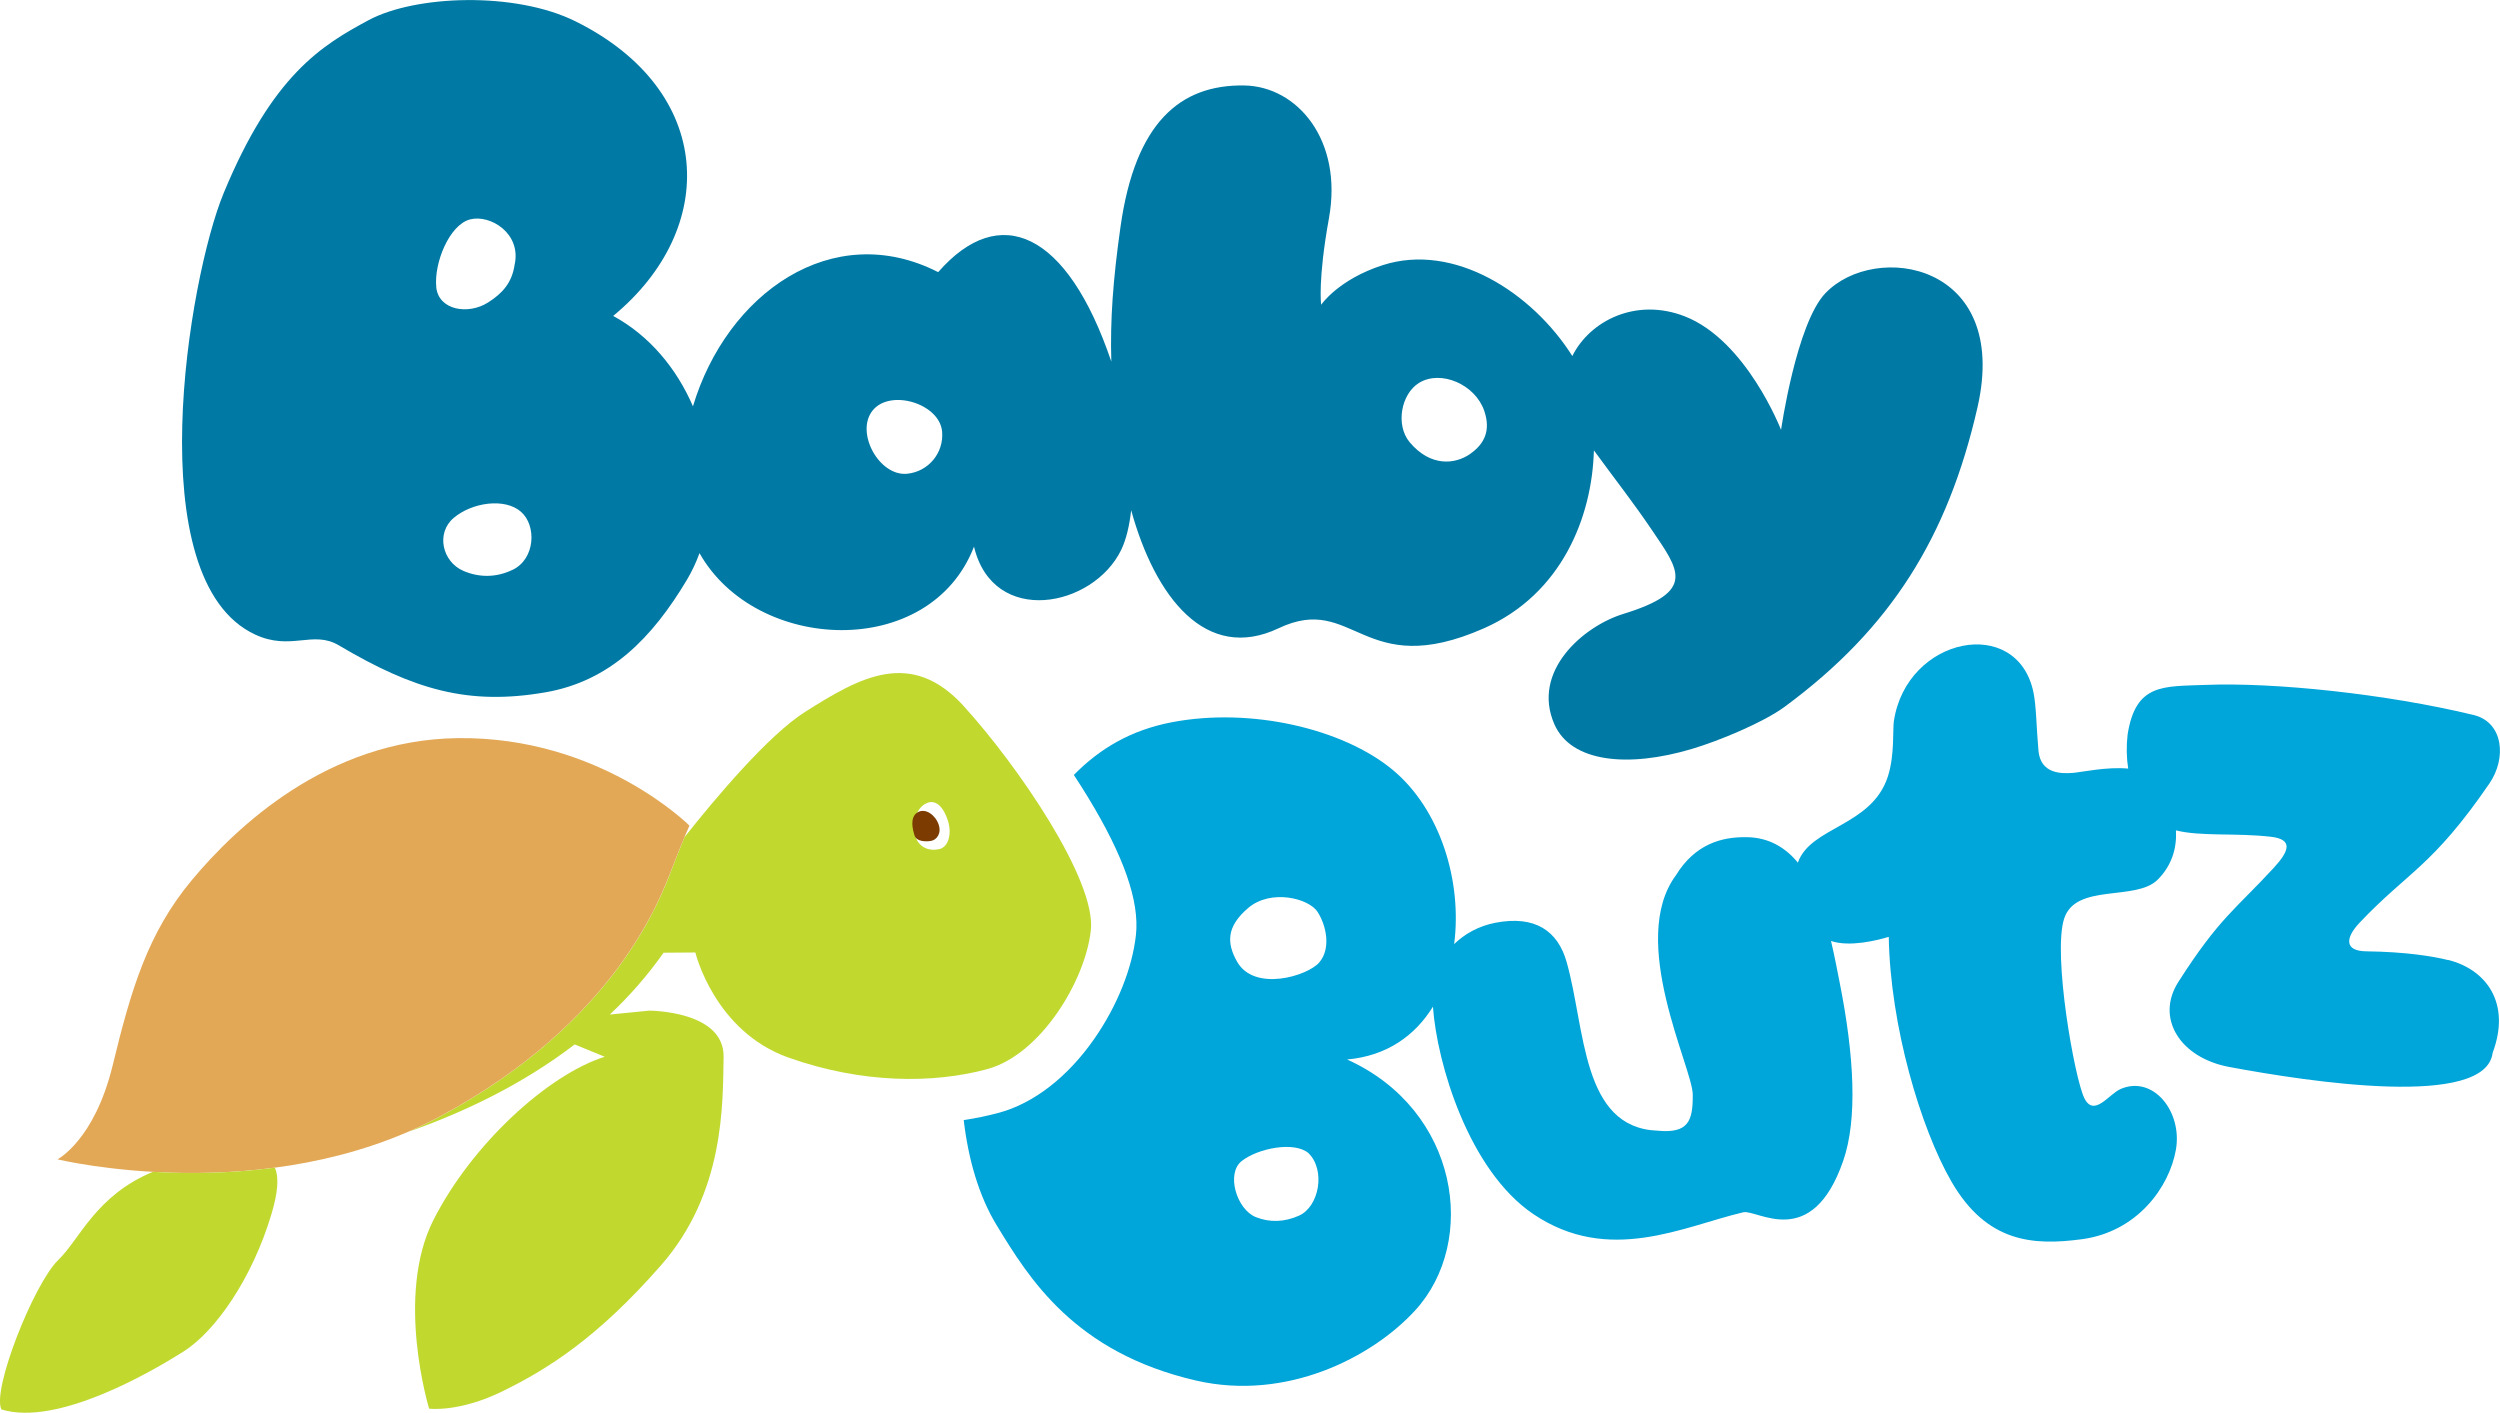
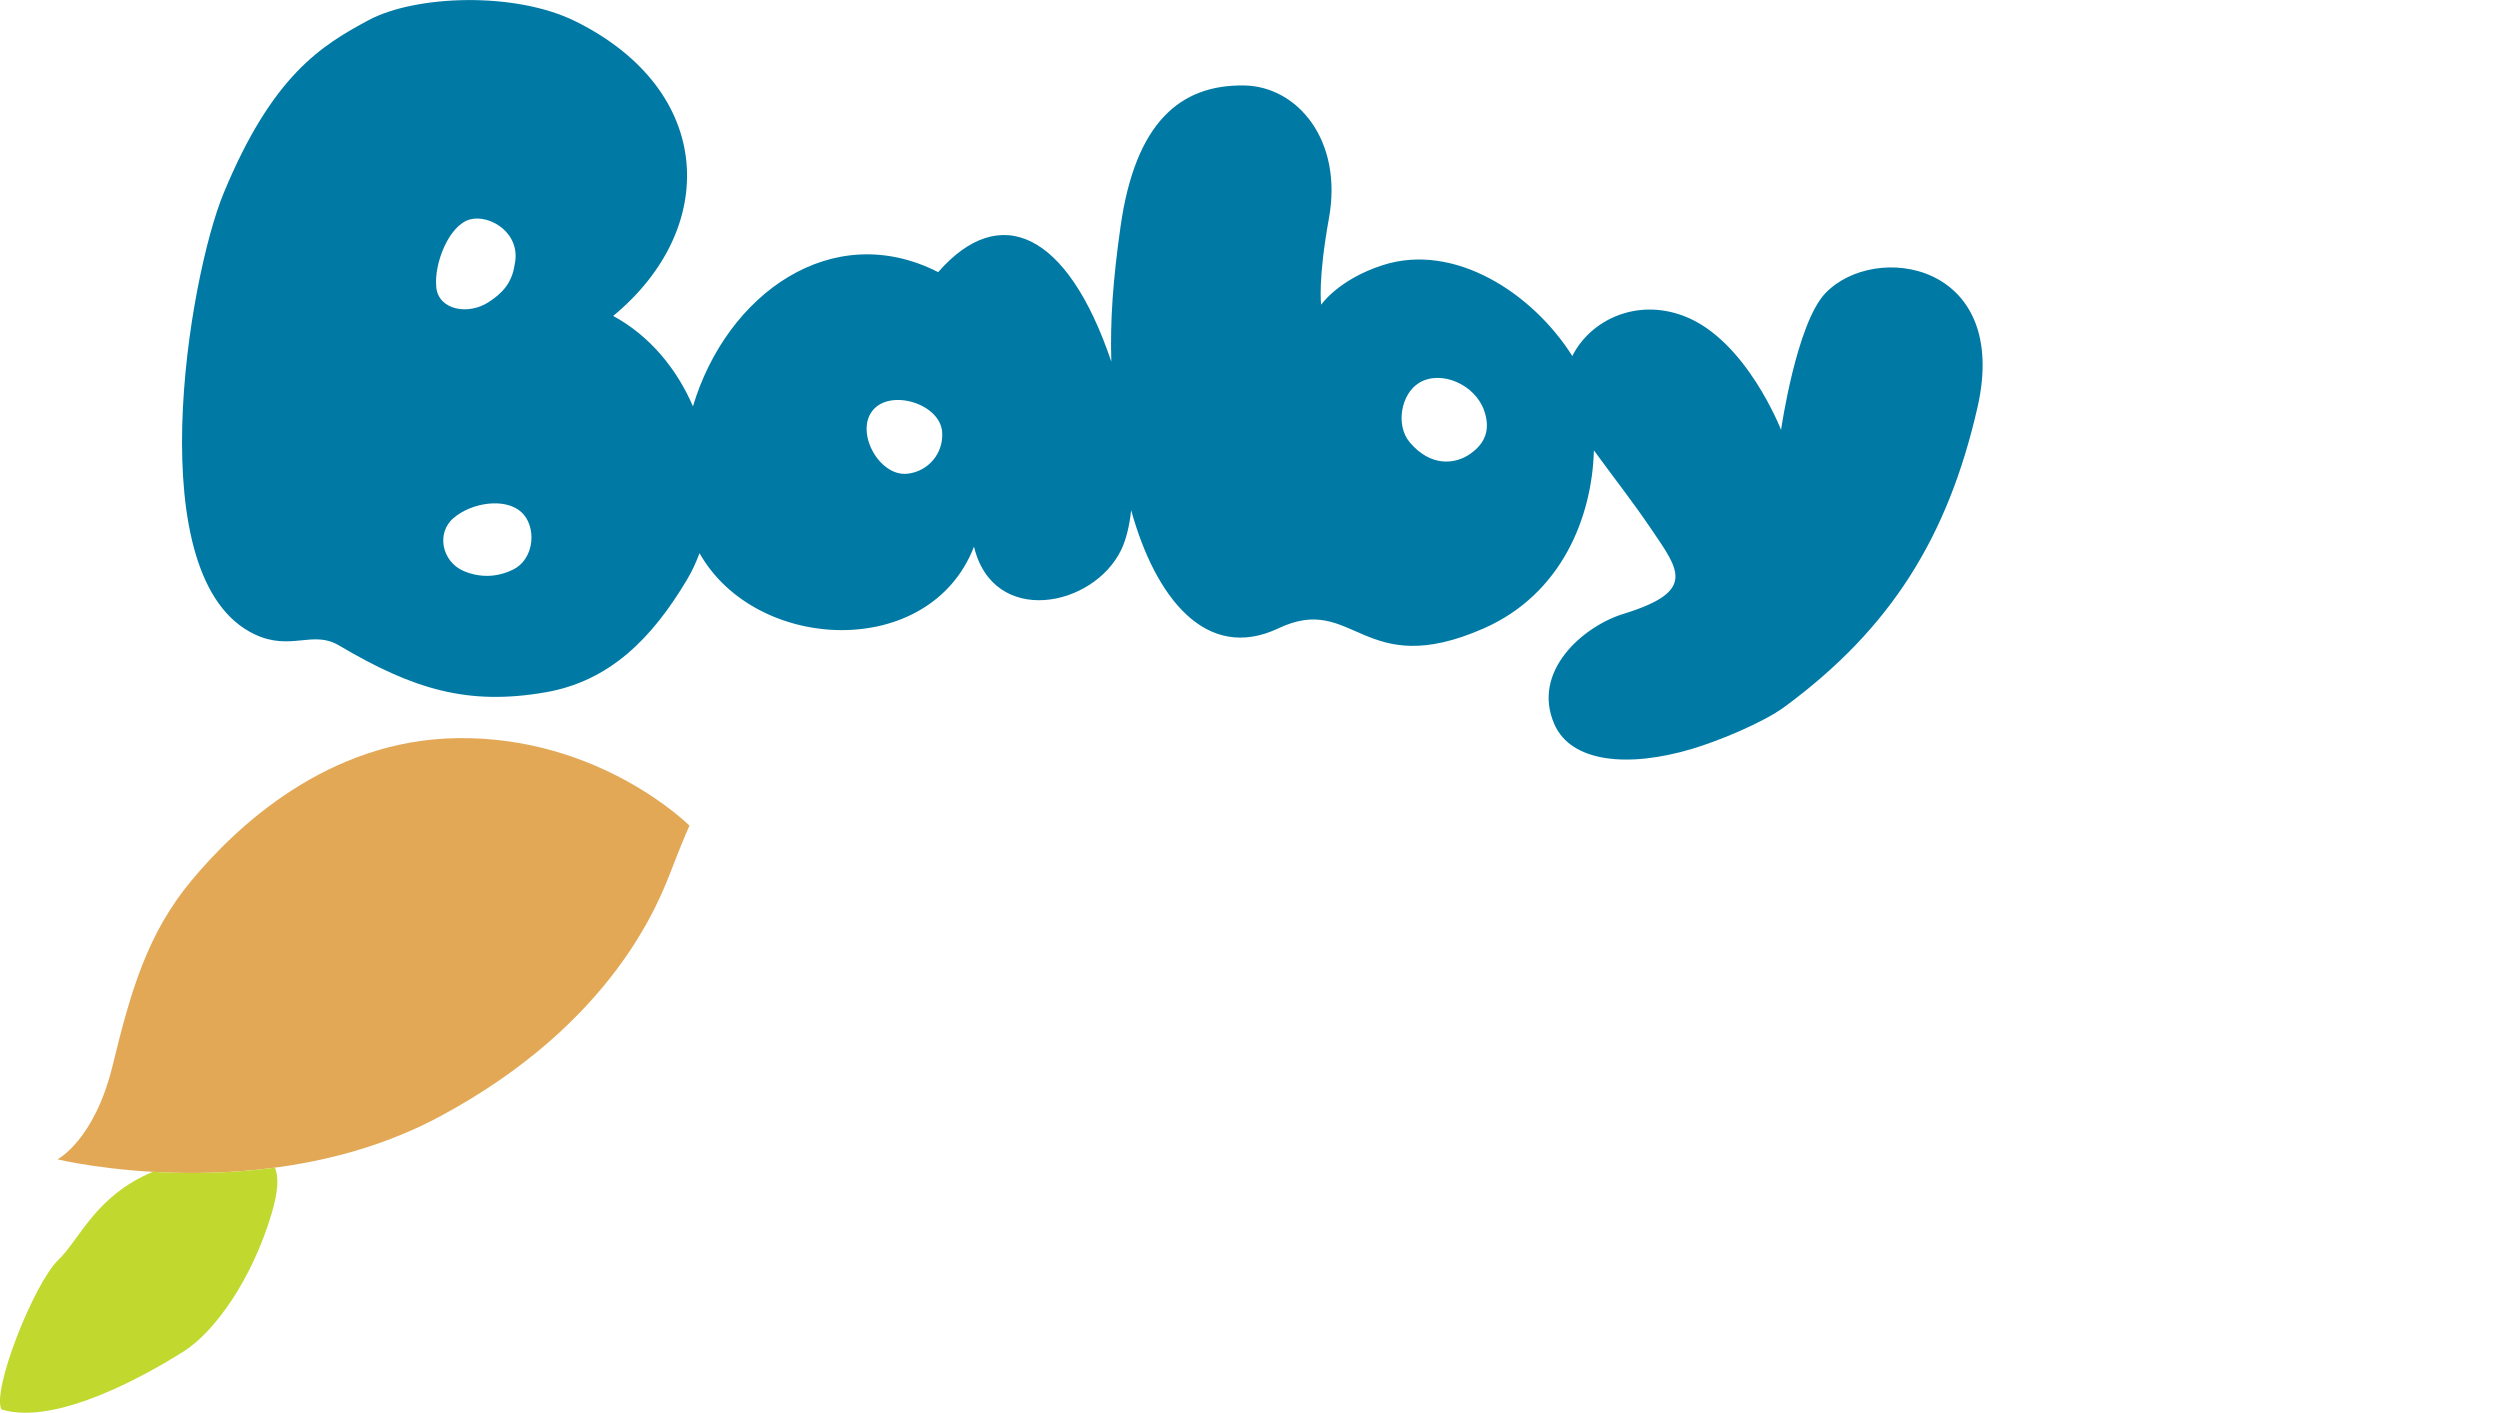
<svg xmlns="http://www.w3.org/2000/svg" id="Layer_2" viewBox="0 0 521.25 294.57">
  <defs>
    <style>.cls-1{fill:#00a5d9;}.cls-2{fill:#c1d82f;}.cls-3{fill:#e2a856;}.cls-4{fill:#7c3b00;}.cls-5{fill:#007aa5;fill-rule:evenodd;}</style>
  </defs>
  <g id="Layer_1-2">
    <g>
-       <path class="cls-2" d="M201.01,147.29c-11.07-12.18-21.69-6.11-33.15,1.14-7.6,4.81-18.59,17.85-25.12,26.09h0c-.07,.18-.14,.35-.22,.54-.01,.02-.02,.05-.03,.08-.07,.18-.15,.36-.23,.55-.02,.04-.03,.08-.05,.12-.07,.18-.15,.37-.23,.56-.03,.08-.07,.17-.1,.25-.07,.16-.13,.33-.2,.51-.05,.12-.1,.24-.15,.36-.06,.16-.13,.32-.19,.49-.06,.16-.13,.33-.2,.5-.06,.14-.11,.28-.17,.43-.09,.23-.19,.47-.28,.71-.04,.1-.08,.2-.12,.3-.14,.36-.28,.73-.43,1.11-.09,.23-.19,.48-.29,.75,0,.02-.02,.04-.02,.06-.1,.27-.22,.56-.34,.87v.02c-3.38,8.52-13.81,31.77-47.59,49.97-2.24,1.21-4.51,2.3-6.79,3.29,11.35-3.98,23.69-9.78,34.71-18.23l6.26,2.57c-11.78,3.74-27.63,18.13-35.7,34.02-8.07,15.89-.91,39.35-.91,39.35,0,0,6.23,.86,15.47-3.7,9.25-4.57,19.57-10.98,32.89-26.2,13.32-15.22,12.85-33.68,13.04-43.4,.19-9.72-15.54-9.68-15.54-9.68l-8.18,.81c4.07-3.84,7.85-8.12,11.2-12.89l6.63-.05s3.95,16.43,19.41,21.91c15.45,5.48,30.28,5.44,41.44,2.41,11.16-3.02,20.48-18.46,21.61-28.96,1.13-10.51-15.36-34.46-26.43-46.64m-5.08,29.7c-1.86,.5-4.13-.07-5.01-2.43-.49-1.33-.65-5.28,1.8-6.86,2.44-1.57,4.16,.9,4.95,3.49,.79,2.58,.12,5.31-1.74,5.81" />
-       <path class="cls-2" d="M47.07,244.39h0s.03,0,.08,0h-.08" />
      <path class="cls-5" d="M380.61,61.11c-6.07,6.35-9.26,28.52-9.26,28.52,0,0-7.23-18.7-20.12-23.69-10.12-3.92-19.72,.91-23.4,8.29-8.34-13.21-24.66-23.73-39.52-18.95-9.28,2.99-12.85,8.26-12.85,8.26,0,0-.72-5.07,1.63-18.06,2.94-16.3-6.63-27.48-17.65-27.66-13.42-.22-22.73,7.78-25.8,29.37-1.58,11.11-2.19,19.58-1.93,28.2-9.19-27.15-23.29-33.31-36.1-18.65-22.08-11.25-44.1,4.52-51.13,27.98-3.39-7.88-9.06-14.74-16.63-18.85,22.05-18.18,21.27-46.93-7.81-61.4-12.64-6.29-33.45-5.5-43.2-.26-9.75,5.24-20.02,11.4-30.22,36.09-7.32,17.72-17.85,80.6,6.55,91.99,7.49,3.5,12.04-.96,17.47,2.26,15.71,9.3,27.05,12.57,43.07,9.8,13.42-2.32,22.22-11.24,29.5-23.44,1.06-1.77,1.93-3.64,2.64-5.58,11.75,20.85,48.08,22.4,57.23-1.36,3.99,16.76,24.9,12.73,30.71,.64,1.02-2.13,1.7-4.97,2.06-8.23,5.01,18.16,15.6,31.79,30.74,24.61,15.77-7.49,17.45,11.18,42.79,.02,16.26-7.16,22.58-23.23,22.95-37.11,5.04,6.89,8.02,10.61,11.98,16.44,5.82,8.59,9.47,12.95-5.85,17.66-8.32,2.56-19.25,11.95-14.35,23.05,3.48,7.87,15.26,9.09,28.62,5.11,5.5-1.63,14.82-5.45,19.39-8.81,22.22-16.37,34.03-35.5,40.18-62.37,6.94-30.32-21.37-34.66-31.69-23.86m-289.64-1.24c-.52-4.98,2.7-13.02,7.06-14.14,4.21-1.08,10.73,2.94,9.27,9.45-.55,3.78-2.54,5.97-5.53,7.87-4.12,2.63-10.3,1.65-10.81-3.18m15.94,58.91c-3.43,1.67-7,1.64-10.25,.25-4.49-1.93-5.77-7.93-2.05-11.06,3.82-3.23,10.67-4.24,14.05-1.26,3.26,2.88,2.97,9.79-1.75,12.08m82.28-20.03c-5.82,.62-10.89-8.53-7.27-13.14,3.66-4.65,14.06-1.5,14.53,4.4,.35,4.42-2.85,8.28-7.26,8.74m117.33-4.11c-3.09,2.14-8.22,2.75-12.59-2.46-2.97-3.53-1.83-10.06,1.97-12.38,4.54-2.77,11.7,.33,13.58,5.84,1.37,4.01,.12,6.85-2.96,8.99" />
      <path class="cls-3" d="M11.97,241.72s43.54,10.57,79.92-9.03c36.38-19.6,45.68-45.07,48.24-51.68,2.44-6.3,3.62-8.87,3.62-8.87,0,0-18.6-18.62-48.32-18.24-27.18,.34-46.26,18.61-55.42,29.59-9.25,11.07-12.71,22.98-16.52,38.65-3.81,15.66-11.52,19.59-11.52,19.59" />
      <path class="cls-2" d="M31.87,244.33c-11.91,4.94-15.24,14.06-19.69,18.34-5.12,4.93-13.93,27.21-11.88,31.2,11.69,3.6,31.35-7.9,37.98-12.09,6.64-4.2,14.32-15.24,18.32-28.65,1.34-4.5,1.6-7.64,.71-9.67-9.37,1.24-18.16,1.29-25.45,.87" />
-       <path class="cls-4" d="M191.29,169.4c1.67-1.06,3.78,.6,4.42,2.52,.64,1.92-.45,3.21-1.6,3.41-1.15,.2-3.02,.11-3.41-1.09-.38-1.2-1.09-3.78,.58-4.84" />
-       <path class="cls-1" d="M510.44,200.18c-3.14-.79-8.75-1.72-17.1-1.83-4.53-.06-4.4-2.77-1.35-5.98,10.17-10.73,15.13-11.63,27.05-29.01,3.63-5.29,2.93-12.78-3.31-14.29-18.32-4.42-41.61-6.83-55.83-6.27-8.85,.35-14.6-.36-16.29,10.33-.29,2.51-.23,4.91,.12,7.12-4.5-.41-9.58,.73-11.45,.89-2.69,.23-6.83,.12-7.26-4.63-.43-4.74-.44-9.24-1.04-12.14-3.35-16.23-26.46-11.64-29.11,6-.26,1.74,.19,7.1-1.25,11.54-3.39,10.43-16.12,10.41-18.76,17.95-2.6-3.15-6.02-5.23-10.63-5.31-5.22-.09-10.79,1.41-14.8,7.95-10.07,13.59,3.45,40.11,3.51,45.68,.06,5.57-.93,8.17-7.3,7.57-15.97-.58-15.04-21.32-19.01-35.22-1.82-6.37-6.5-9.75-14.86-8.13-3.49,.68-6.4,2.33-8.58,4.45,1.7-13-2.82-28.02-12.78-36.31-10.33-8.59-29.57-13.12-46.09-9.95-8.51,1.63-15.03,5.49-20.42,10.99,1.05,1.59,2.05,3.16,2.98,4.7,7.46,12.27,10.72,21.63,9.97,28.63-.75,6.93-3.91,14.83-8.69,21.69-5.55,7.97-12.61,13.44-19.87,15.41-2.38,.64-4.84,1.15-7.35,1.53,.95,8.11,3.13,15.81,6.91,21.99,6.67,10.93,16.13,26.47,41.56,32.32,18.72,4.31,36.59-4.74,45.66-14.64,13.14-14.35,9.19-41.76-14.2-52.31,8.28-.73,14.19-4.98,17.9-11.01,.83,11.79,7.45,34.16,20.97,43.27,15.71,10.58,31.19,2.57,43.73-.4,2.87-.68,14.28,8.25,20.85-10.75,3-8.67,2.29-21.84-.73-37.07-.52-2.64-1.09-5.66-1.82-8.75,3.87,1.33,9.72-.15,12.04-.86,.31,18.54,6.65,39.92,13.07,51.03,7.39,12.78,17.1,13.37,27.22,12.01,11.46-1.54,18.19-10.76,19.58-18.66,1.39-7.9-4.7-15.57-11.5-12.67-2.46,1.05-5.56,6-7.59,1.93-2.03-4.08-6.64-29.99-4.21-37.45,2.43-7.46,14.94-3.55,19.5-8.11,2.99-2.99,4.01-6.62,3.81-10.28,5.2,1.31,12.38,.49,19.76,1.33,4.78,.54,3.84,3.01,.58,6.54-7.93,8.61-11.33,10.39-19.85,23.75-4.78,7.48,.3,15.78,10.62,17.71,16.83,3.14,53.48,8.72,54.92-2.95,3.86-10.29-1.26-17.36-9.28-19.37m-239.57,53.31c-3.05,1.37-6.17,1.48-9.06,.3-3.99-1.64-6.21-9.09-2.91-11.68,3.39-2.66,10.91-4.16,13.91-1.66,3.64,3.56,2.24,11.16-1.95,13.04m4.21-52.78c-2.47,2.85-13.55,6.18-17.13-.16-2.17-3.83-2.3-7.3,2.36-11.24,4.67-3.94,12.58-2.02,14.43,.88,1.86,2.9,2.8,7.67,.33,10.52" />
    </g>
  </g>
</svg>